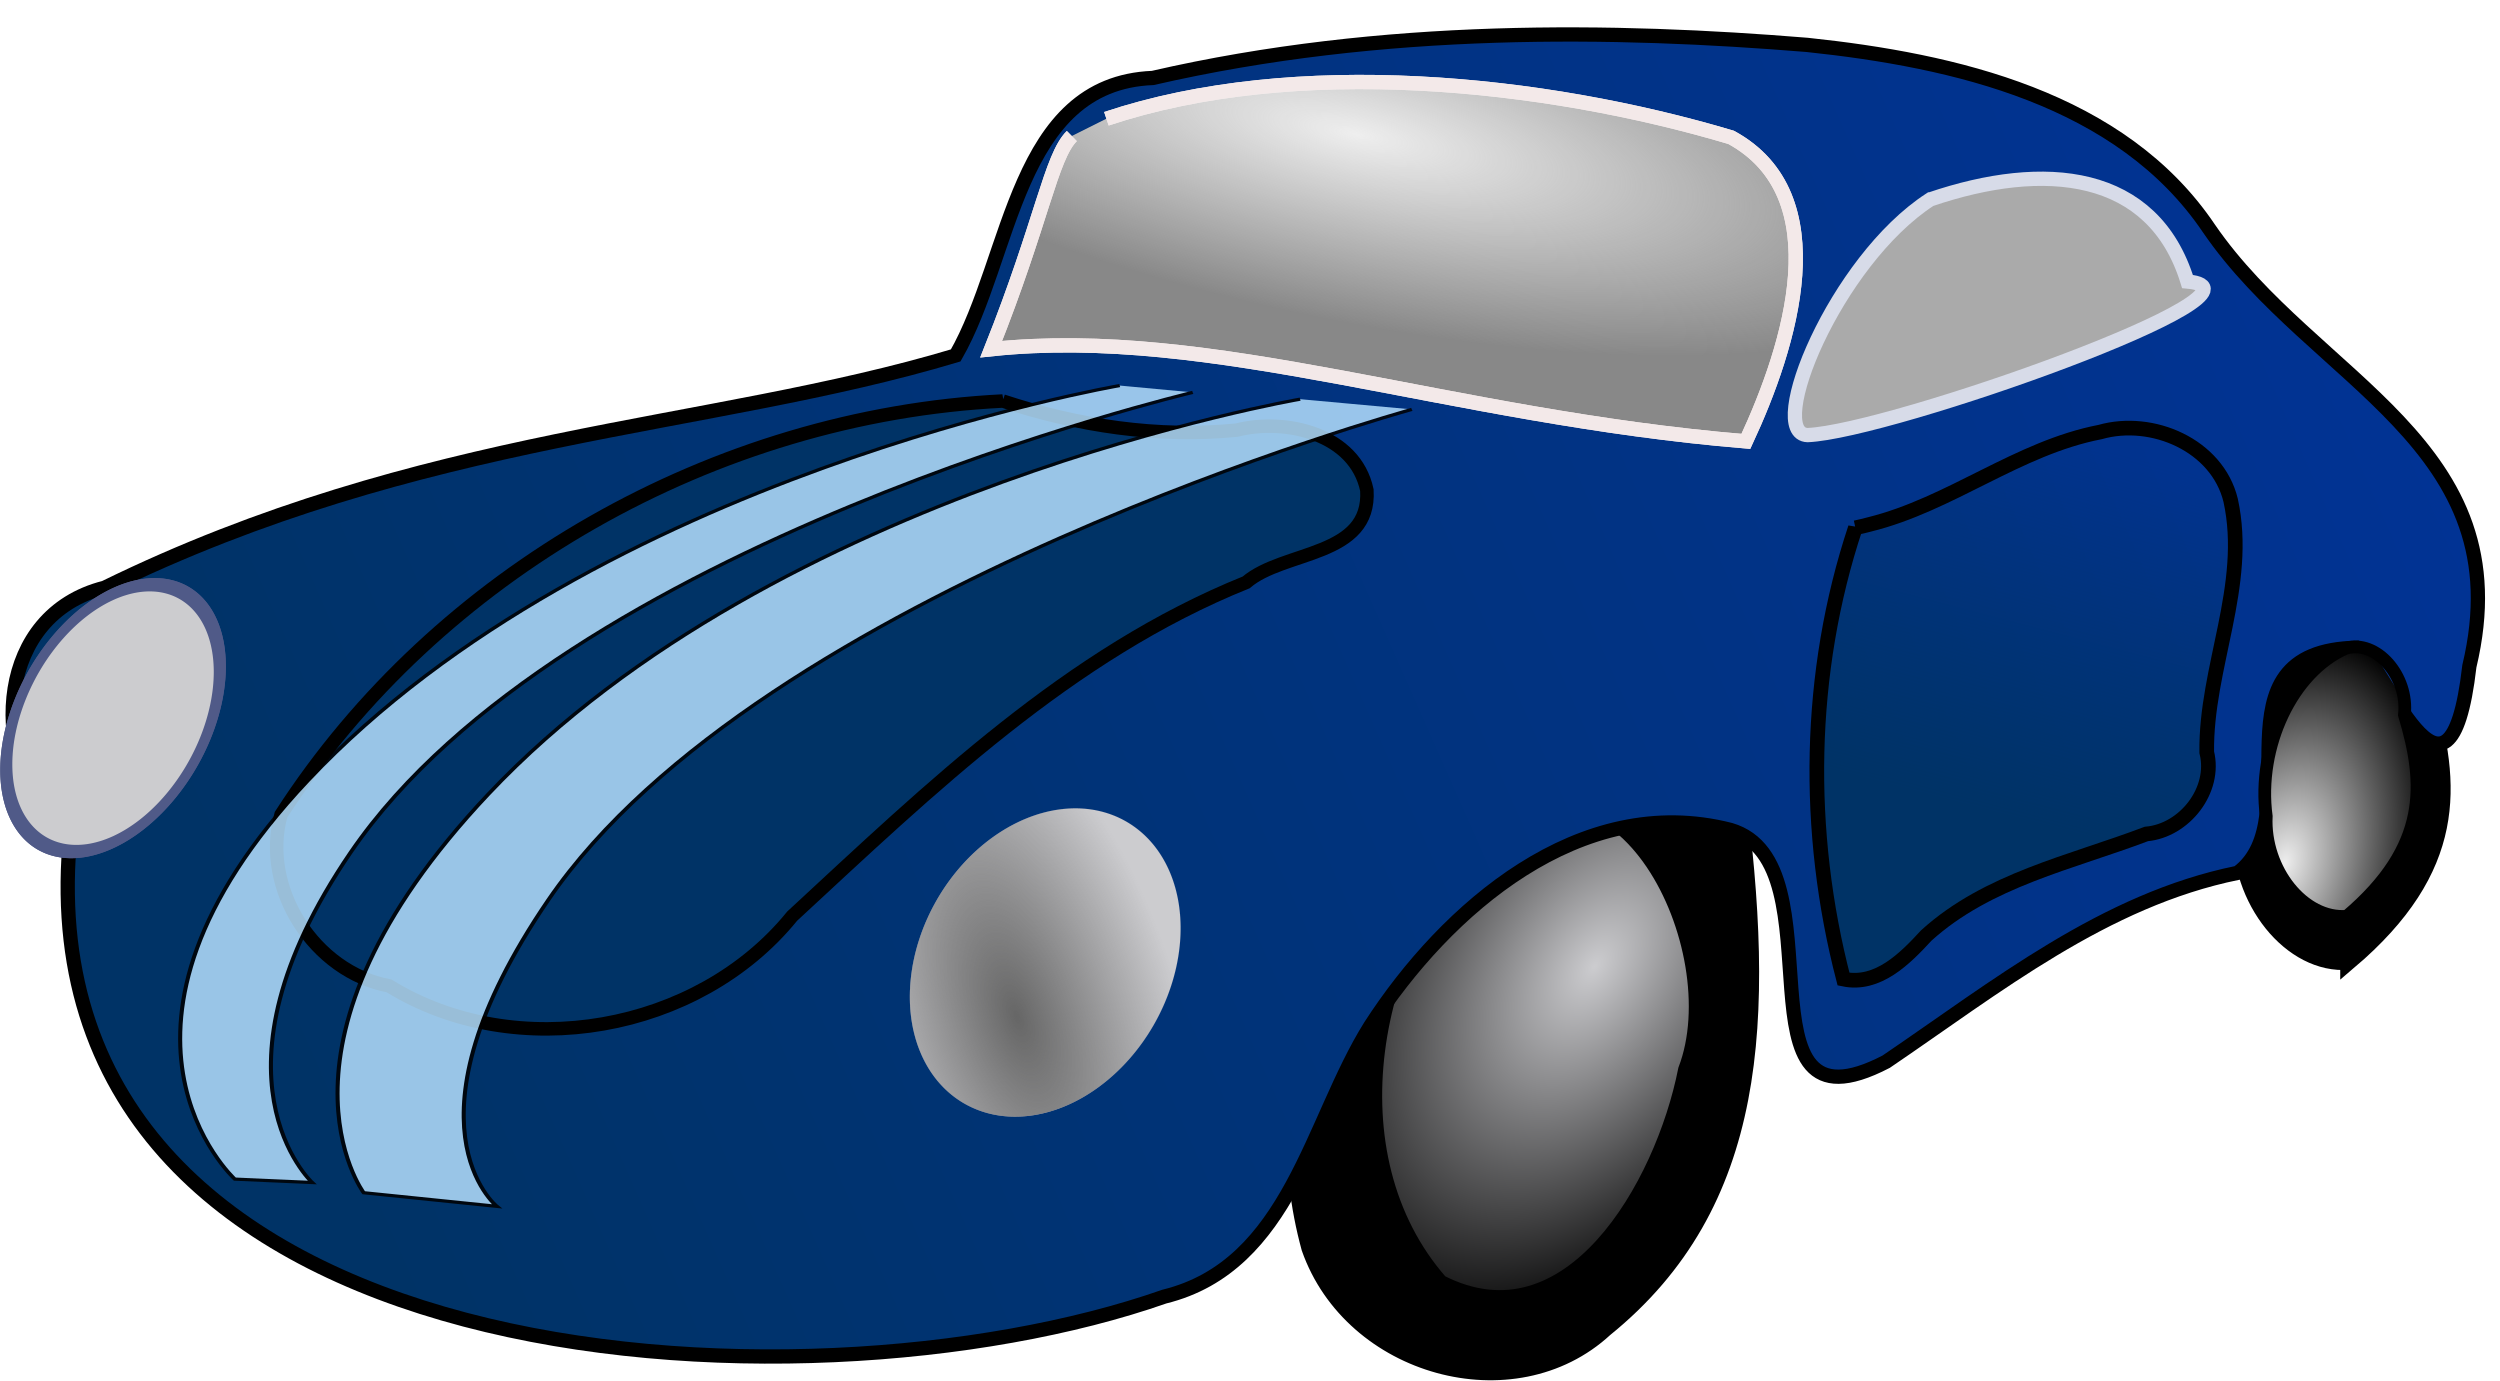
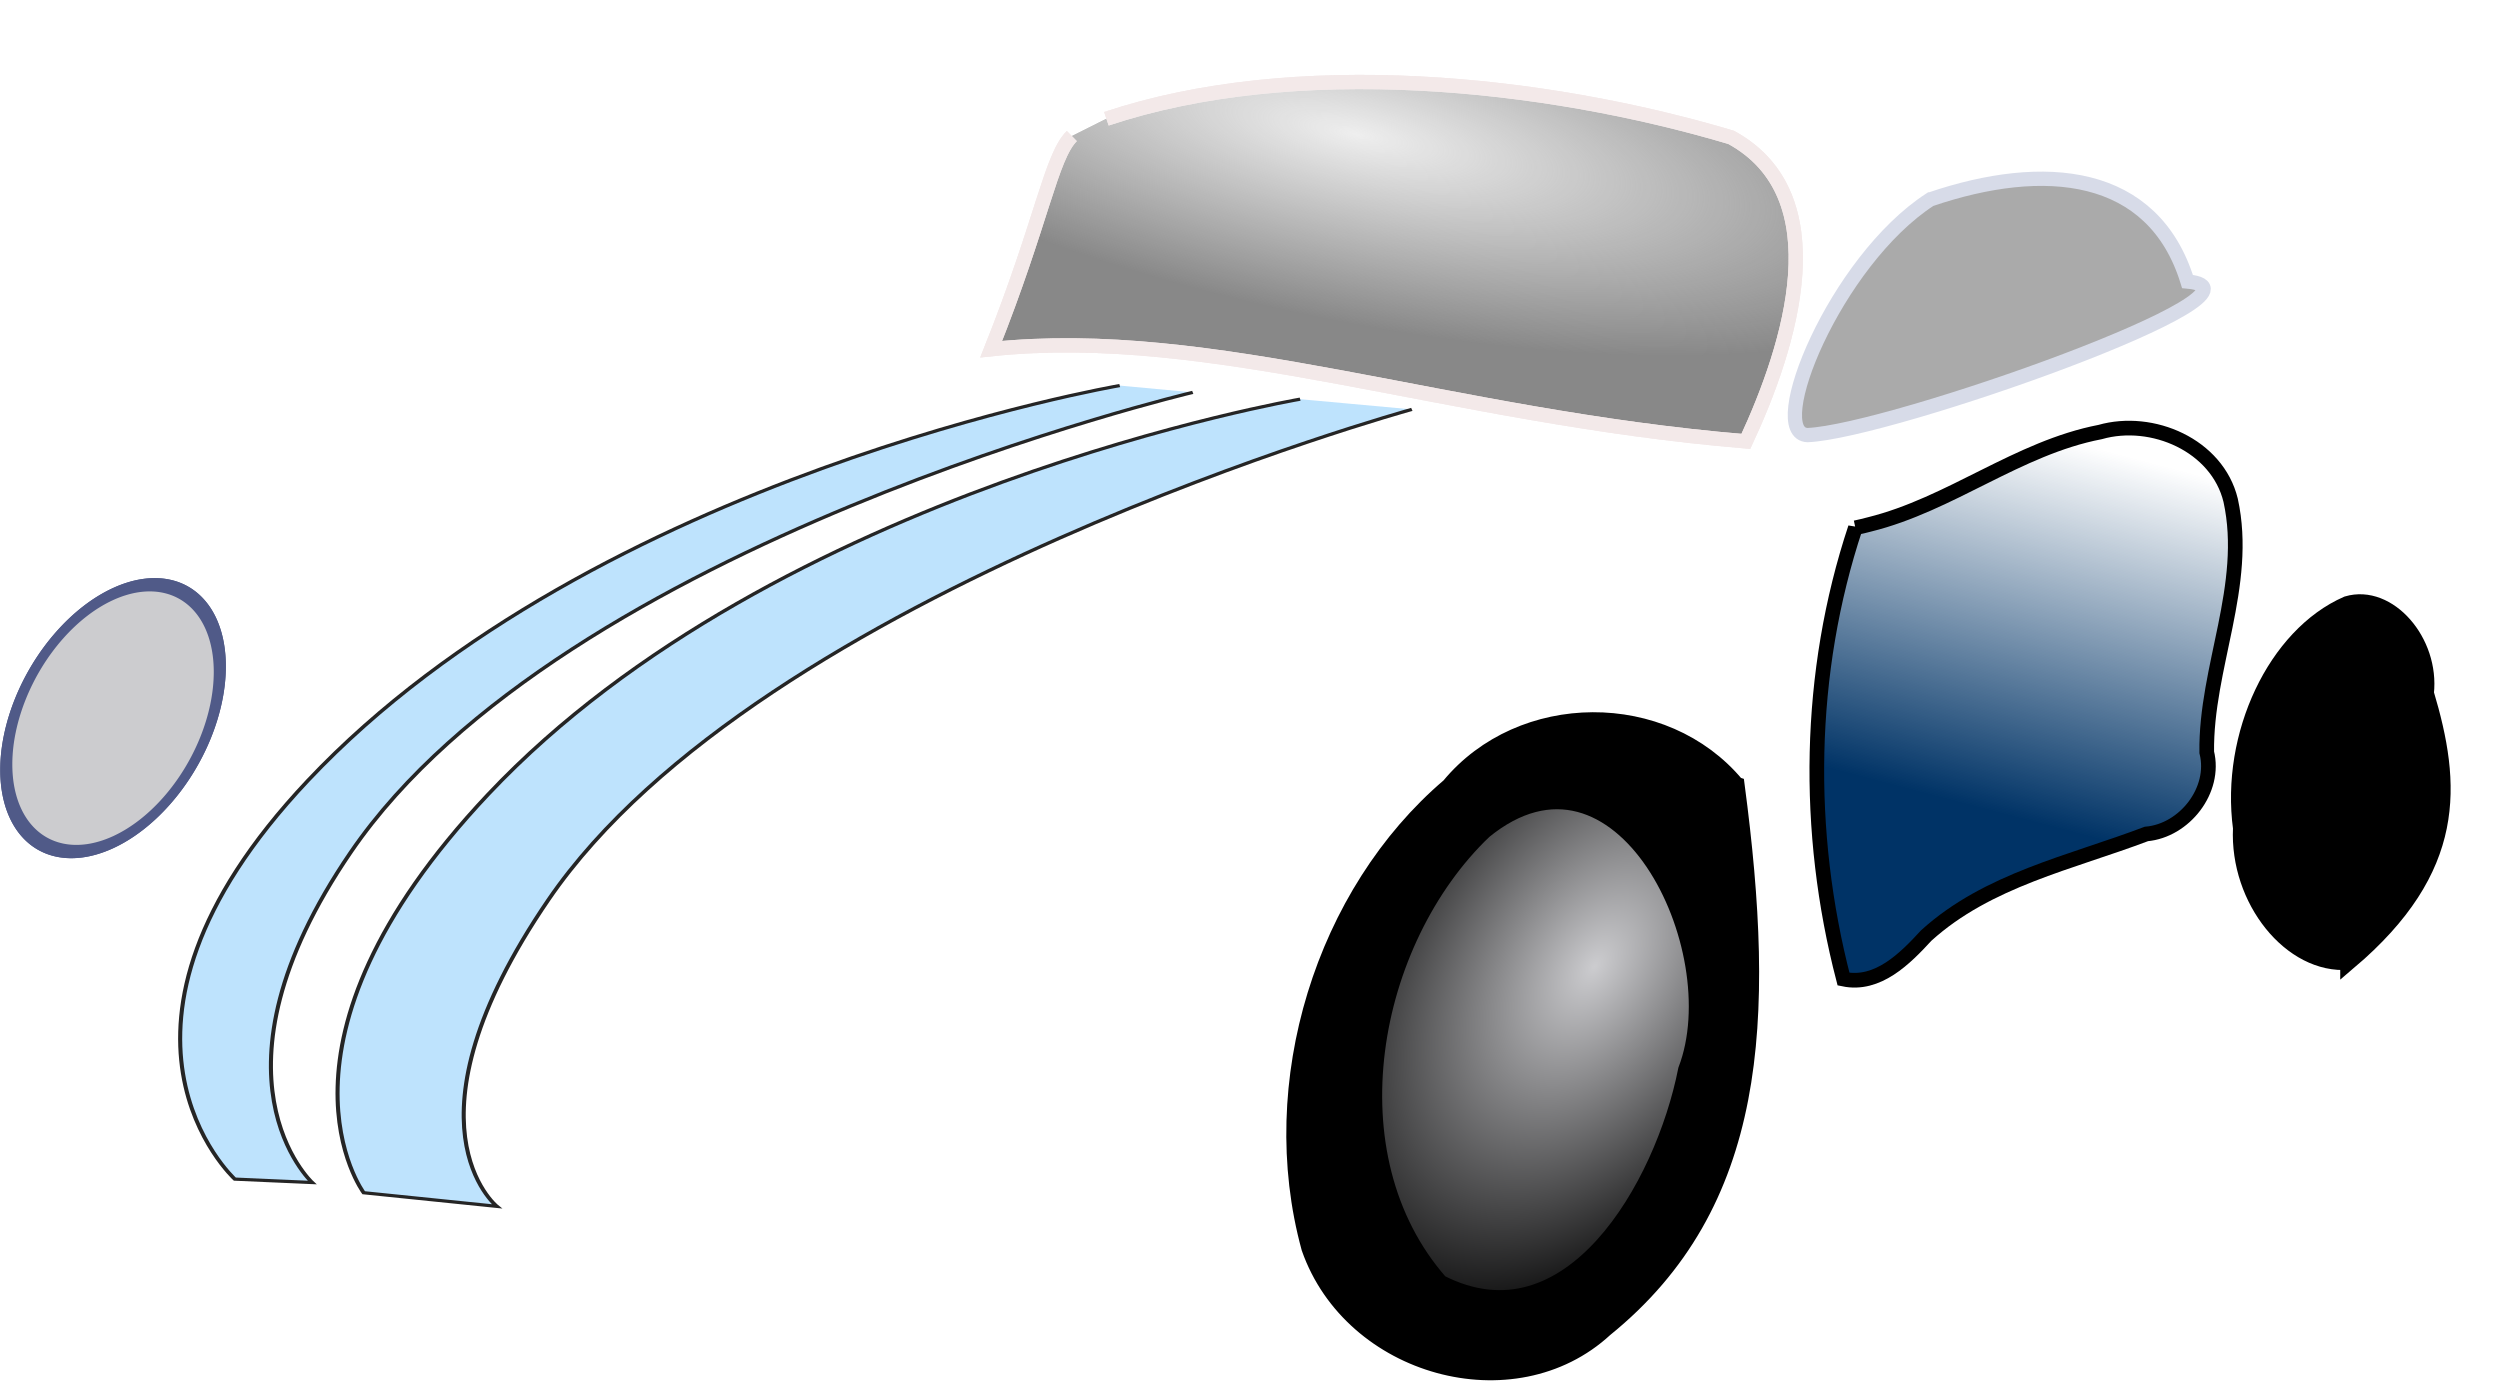
<svg xmlns="http://www.w3.org/2000/svg" xmlns:ns1="http://sodipodi.sourceforge.net/DTD/sodipodi-0.dtd" xmlns:ns2="http://www.inkscape.org/namespaces/inkscape" id="svg2" ns1:docname="New document 1" viewBox="0 0 172 95" version="1.1" ns2:version="0.47 r22583">
  <defs id="defs4">
    <radialGradient id="radialGradient4518" gradientUnits="userSpaceOnUse" cy="439.65" cx="62.481" gradientTransform="matrix(-2.049 -1.65 .869 -.864 -191.51 924.23)" r="27.615" ns2:collect="always">
      <stop id="stop4514" style="stop-color:#666666" offset="0" />
      <stop id="stop4516" style="stop-color:#666666;stop-opacity:0" offset="1" />
    </radialGradient>
    <radialGradient id="radialGradient4528" gradientUnits="userSpaceOnUse" cy="231.39" cx="376.16" gradientTransform="matrix(.4 .081 -.024 .119 -51.615 908.6)" r="106.09" ns2:collect="always">
      <stop id="stop4524" style="stop-color:#eeeeee" offset="0" />
      <stop id="stop4526" style="stop-color:#eeeeee;stop-opacity:0" offset="1" />
    </radialGradient>
    <radialGradient id="radialGradient4536" gradientUnits="userSpaceOnUse" cy="492.49" cx="438.86" gradientTransform="matrix(-.36 .532 -.332 -.225 431.2 901.18)" r="44.27" ns2:collect="always">
      <stop id="stop4532" style="stop-color:#cccccf" offset="0" />
      <stop id="stop4534" style="stop-color:#cccccf;stop-opacity:0" offset="1" />
    </radialGradient>
    <radialGradient id="radialGradient4544" gradientUnits="userSpaceOnUse" cy="447.08" cx="612.01" gradientTransform="matrix(.215 -.803 .498 .129 -197.04 1450.5)" r="19.137" ns2:collect="always">
      <stop id="stop4540" style="stop-color:#eeeeee" offset="0" />
      <stop id="stop4542" style="stop-color:#eeeeee;stop-opacity:0" offset="1" />
    </radialGradient>
    <linearGradient id="linearGradient4554" y2="292.57" gradientUnits="userSpaceOnUse" x2="669.19" gradientTransform="matrix(.266 0 0 .266 -6.719 894.98)" y1="538.87" x1="113.45" ns2:collect="always">
      <stop id="stop4548" style="stop-color:#003366" offset="0" />
      <stop id="stop4550" style="stop-color:#013397" offset="1" />
    </linearGradient>
    <linearGradient id="linearGradient4586" y2="345.86" gradientUnits="userSpaceOnUse" x2="550.25" gradientTransform="matrix(.266 0 0 .266 -6.719 894.98)" y1="440.35" x1="525.43" ns2:collect="always">
      <stop id="stop4582" style="stop-color:#003366" offset="0" />
      <stop id="stop4584" style="stop-color:#003366;stop-opacity:0" offset="1" />
    </linearGradient>
  </defs>
  <ns1:namedview id="base" bordercolor="#666666" ns2:pageshadow="2" ns2:window-y="-4" pagecolor="#ffffff" ns2:window-height="712" ns2:window-maximized="1" ns2:zoom="0.4737063" ns2:window-x="-4" showgrid="false" borderopacity="1.0" ns2:current-layer="layer1" ns2:cx="653.82075" ns2:cy="270.85143" ns2:window-width="1280" ns2:pageopacity="0.0" ns2:document-units="px" />
  <g id="layer1" ns2:label="Layer 1" ns2:groupmode="layer" transform="translate(0 -957.36)">
    <path id="path2882" ns1:nodetypes="ccccc" style="stroke:#000000;stroke-width:1.206;fill:#000000" d="m119.43 1011.4c-4.955-5.96-14.756-5.894-19.681 0.075-8.62 7.344-12.726 20.372-9.613 31.735 2.888 8.246 14.006 11.309 20.248 5.545 10.592-8.577 11.186-21.151 9.047-37.355z" />
    <path id="path2880" style="stroke:#000000;stroke-width:1.206;fill:url(#radialGradient4536)" d="m102.05 1014.5c-7.901 7.575-10.732 22.369-2.992 31.158 8.975 4.589 15.405-6.626 16.997-14.679 3.215-8.406-4.559-24.2-14.006-16.479z" />
    <path id="path4498" ns1:nodetypes="ccccc" style="stroke:#000000;stroke-width:1.165;fill:#000000" d="m161.59 1023.5c-3.934 0.321-7.613-4.247-7.378-9.162-0.857-6.402 2.381-13.243 7.289-15.386 2.795-0.823 5.762 2.551 5.368 6.103 1.888 6.309 2.267 12.038-5.279 18.445z" />
-     <path id="path2868" ns1:nodetypes="cccccccccccccccc" style="stroke:#000000;stroke-width:.982;fill:url(#linearGradient4554)" d="m4.775 1015.5c-2.945 36.904 50.395 39.808 75.33 31.066 8.663-2.134 10.087-12.081 14.173-18.61 5.206-8.078 14.476-16.144 24.773-13.498 7.766 2.275-0.159 21.611 10.718 15.946 7.568-5.132 14.995-11.124 24.182-12.993 5.12-3.81-2.152-15.315 8.232-15.485 1.802 0.811 6.293 13.582 7.709 1.27 3.662-15.331-10.688-19.573-17.916-30.115-6.038-8.963-17.535-11.565-27.642-12.632-13.142-1.073-29.135-1.38-45.025 2.275-9.451 0.378-9.664 12.304-13.556 19.089-17.052 5.118-36.693 5.274-58.56 15.986-7.398 1.872-7.886 11.193-3.626 16.267l0.583 0.742 0.625 0.691z" />
    <path id="path2870" ns1:nodetypes="ccccc" style="stroke:#f3e9e9;stroke-width:.982;fill:#888888" d="m73.742 966.72c-1.438 1.416-2.049 5.89-5.549 14.665 15.27-1.615 31.368 4.635 51.923 6.342 3.087-6.622 6.296-16.926-1.016-20.916-12.93-3.854-30.014-5.605-42.98-1.28" />
    <path id="path2872" ns1:nodetypes="cccc" style="stroke:#d7dbe8;stroke-width:.982;fill:#aaaaaa" d="m132.8 971.08c-6.561 4.254-11.36 16.124-8.439 16.215 5.697-0.238 33.055-9.944 26.138-10.567-2.352-7.635-9.842-8.323-17.698-5.648z" />
-     <path id="path2874" style="stroke:#000000;stroke-width:.929;fill:#003366" d="m68.986 984.95c-19.772 0.995-38.903 11.777-49.651 28.459-1.407 5.067 2.288 10.818 7.429 11.779 8.761 5.403 21.276 3.176 27.739-4.8 9.481-8.765 19.059-18.054 31.231-22.958 2.602-2.224 8.59-1.721 8.307-6.35-0.818-3.877-5.592-4.986-8.964-4.127-5.428 0.539-10.932-0.298-16.092-2.003z" />
    <path id="path2876" style="stroke:#000000;stroke-width:1.009;fill:url(#linearGradient4586)" d="m127.65 993.67c-3.312 9.977-3.453 20.903-0.816 31.052 2.357 0.493 4.242-1.421 5.692-2.999 4.224-3.831 9.96-5.019 15.142-6.986 2.627-0.232 4.807-3.014 4.155-5.623-0.073-5.836 2.927-11.476 1.645-17.335-0.922-3.789-5.399-5.715-8.978-4.695-5.668 1.096-10.287 4.973-15.867 6.355-0.322 0.086-0.646 0.164-0.973 0.233z" />
-     <path id="path2884" ns1:nodetypes="ccccc" style="stroke:#000000;stroke-width:.875;fill:url(#radialGradient4544)" d="m161.46 1020.4c-2.955 0.241-5.718-3.19-5.542-6.882-0.643-4.809 1.789-9.947 5.475-11.557 2.099-0.618 4.328 1.917 4.032 4.584 1.418 4.739 1.703 9.042-3.965 13.855z" />
-     <path id="path4494" ns1:rx="27.61516" ns1:ry="32.093296" style="stroke-linejoin:round;fill-rule:evenodd;stroke:#505a88;stroke-linecap:round;stroke-width:3.127;fill:#cccccf" ns1:type="arc" d="m89.563 429.16a27.615 32.093 0 1 1 -55.23 0 27.615 32.093 0 1 1 55.23 0z" transform="matrix(.266 -.122 0 .266 -8.701 900.17)" ns1:cy="429.15518" ns1:cx="61.947521" />
-     <path id="path4496" ns1:rx="27.61516" ns1:ry="32.093296" style="stroke-linejoin:round;fill-rule:evenodd;stroke:#505a88;stroke-linecap:round;stroke-width:.005;fill:#cccccf" ns1:type="arc" d="m89.563 429.16a27.615 32.093 0 1 1 -55.23 0 27.615 32.093 0 1 1 55.23 0z" transform="matrix(.27 .156 -.174 .302 129.86 884.31)" ns1:cy="429.15518" ns1:cx="61.947521" />
+     <path id="path4494" ns1:rx="27.61516" ns1:ry="32.093296" style="stroke-linejoin:round;fill-rule:evenodd;stroke:#505a88;stroke-linecap:round;stroke-width:3.127;fill:#cccccf" ns1:type="arc" d="m89.563 429.16a27.615 32.093 0 1 1 -55.23 0 27.615 32.093 0 1 1 55.23 0" transform="matrix(.266 -.122 0 .266 -8.701 900.17)" ns1:cy="429.15518" ns1:cx="61.947521" />
    <path id="path4500" ns1:rx="27.61516" ns1:ry="32.093296" style="stroke-linejoin:round;fill-rule:evenodd;stroke:#505a88;stroke-linecap:round;stroke-width:3.127;fill:#cccccf" ns1:type="arc" d="m89.563 429.16a27.615 32.093 0 1 1 -55.23 0 27.615 32.093 0 1 1 55.23 0z" transform="matrix(.266 -.122 0 .266 -8.701 900.17)" ns1:cy="429.15518" ns1:cx="61.947521" />
-     <path id="path4510" ns1:rx="27.61516" ns1:ry="32.093296" style="stroke-linejoin:round;fill-rule:evenodd;stroke:#505a88;stroke-linecap:round;stroke-width:.005;fill:url(#radialGradient4518)" ns1:type="arc" d="m89.563 429.16a27.615 32.093 0 1 1 -55.23 0 27.615 32.093 0 1 1 55.23 0z" transform="matrix(.27 .156 -.174 .302 129.86 884.31)" ns1:cy="429.15518" ns1:cx="61.947521" />
    <path id="path4520" ns1:nodetypes="ccccc" style="stroke:#f3e9e9;stroke-width:.982;fill:url(#radialGradient4528)" d="m73.742 966.72c-1.438 1.416-2.049 5.89-5.549 14.665 15.27-1.615 31.368 4.635 51.923 6.342 3.087-6.622 6.296-16.926-1.016-20.916-12.93-3.854-30.014-5.605-42.98-1.28" />
    <g id="g4592" style="opacity:.853" transform="matrix(.28 0 0 .222 243.13 933.97)">
      <path id="path4588" ns1:nodetypes="csccsc" style="stroke:#000000;stroke-width:1px;fill:#b3defd" d="m-593.19 224.85s-128.69 27.742-199.49 122.44c-57.886 77.42-17.944 123.49-17.944 123.49l18.999 1.056s-28.195-32.818 9.5-102.38c52.221-96.376 206.88-142.49 206.88-142.49" />
      <path id="path4590" ns1:nodetypes="csccsc" style="stroke:#000000;stroke-width:1px;fill:#b3defd" d="m-548.86 229.07s-128.69 27.742-199.49 122.44c-57.886 77.42-30.61 123.49-30.61 123.49l32.721 4.222s-25.028-25.429 12.666-94.996c52.221-96.376 212.16-151.99 212.16-151.99" />
    </g>
  </g>
</svg>